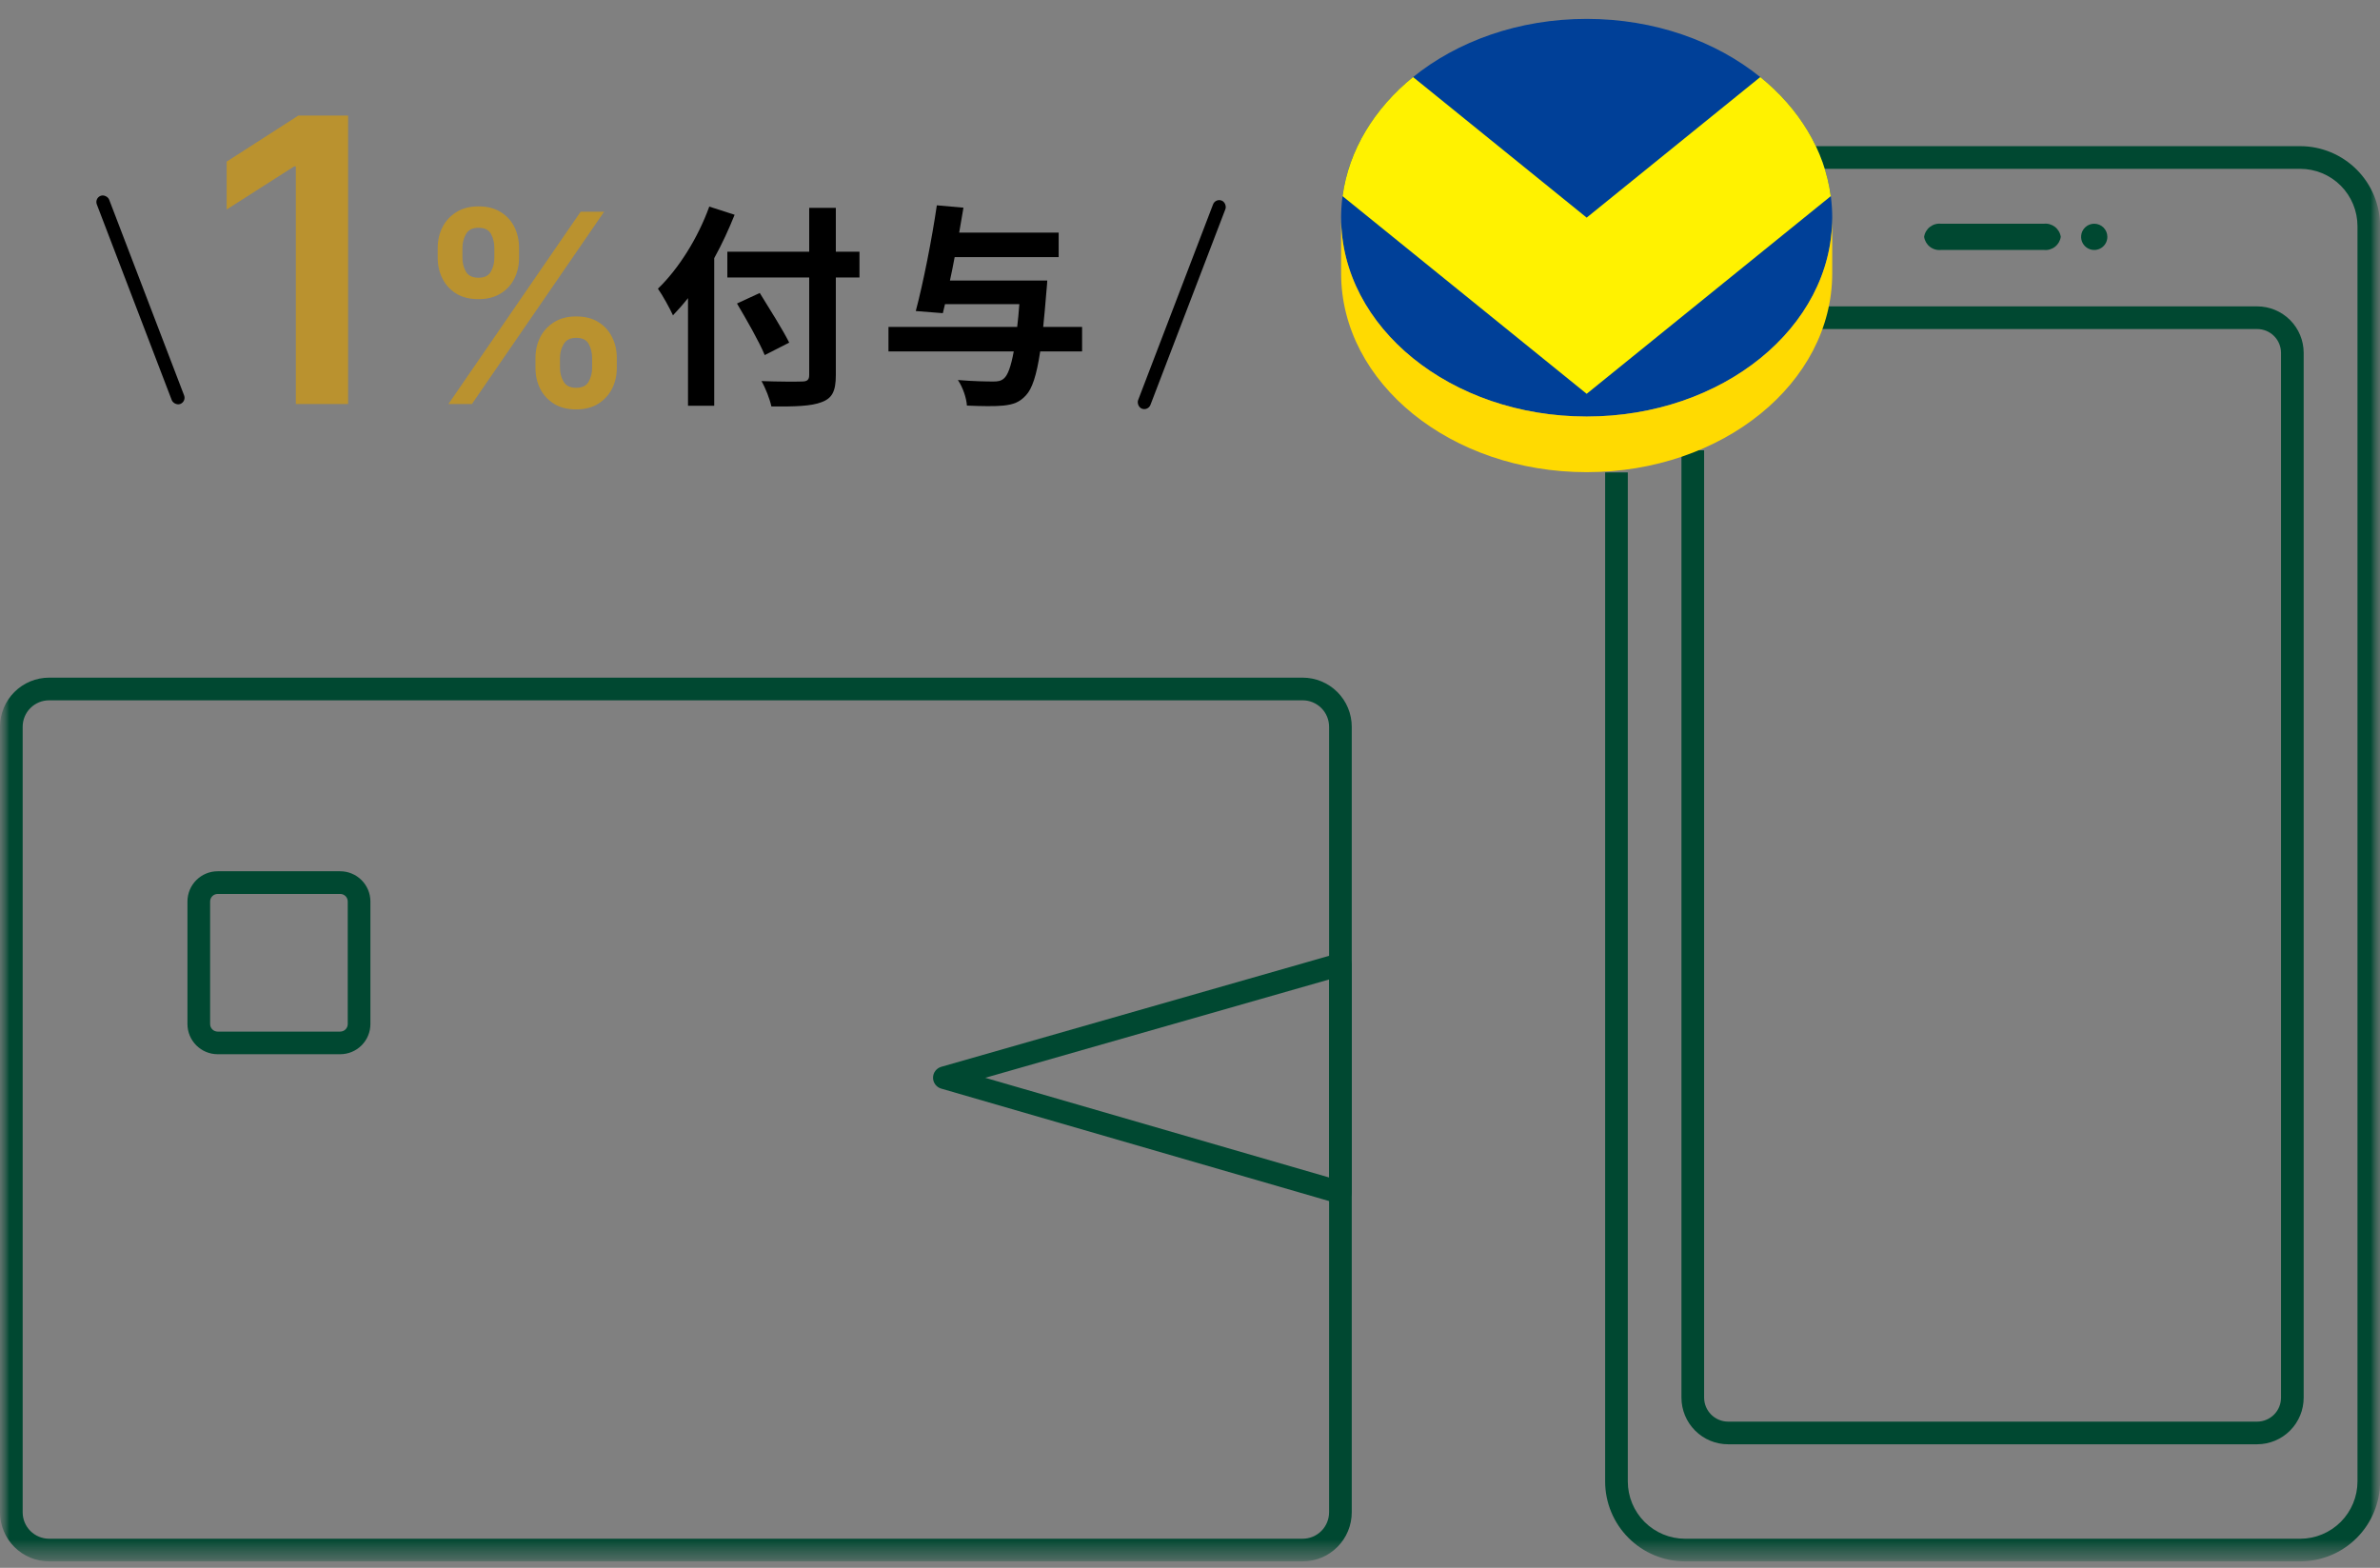
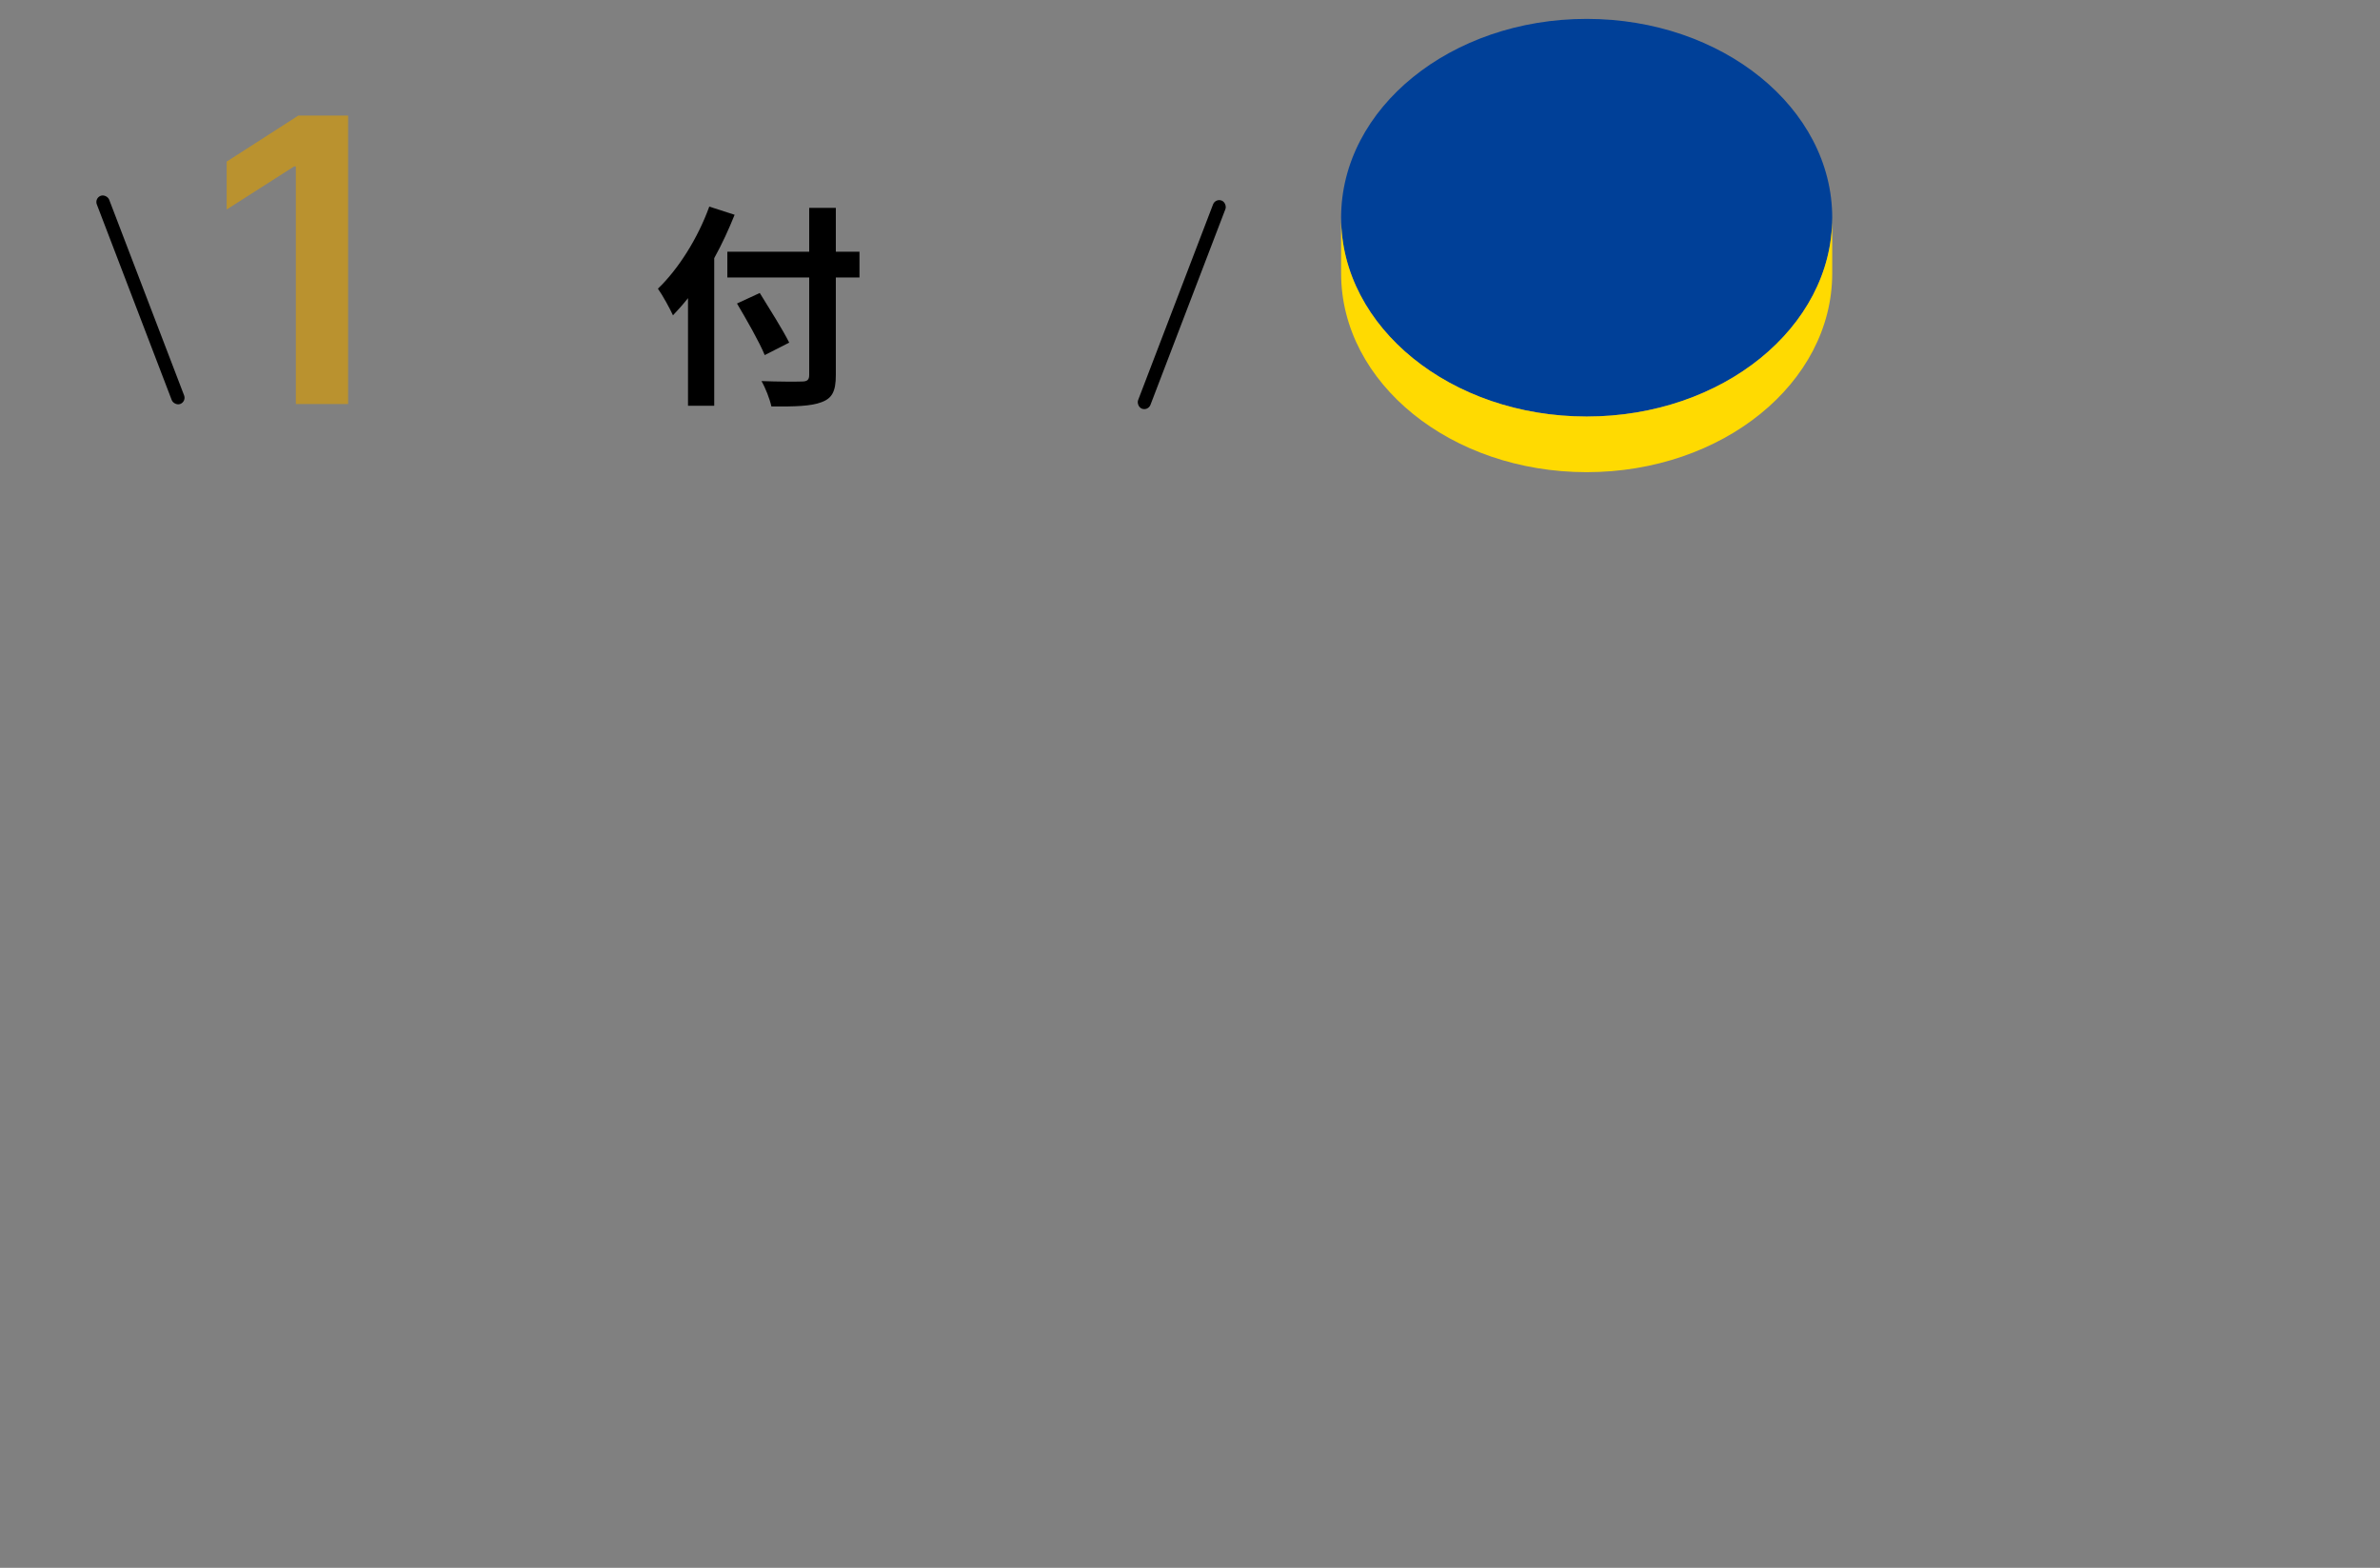
<svg xmlns="http://www.w3.org/2000/svg" width="126" height="83" viewBox="0 0 126 83" fill="none">
  <rect x="0" y="0" width="126" height="83" fill="#808080" stroke="none" />
  <g clip-path="url(#clip0_4277_22)">
    <mask id="mask0_4277_22" style="mask-type:luminance" maskUnits="userSpaceOnUse" x="0" y="0" width="127" height="83">
      <path d="M126.007 0H0V82.659H126.007V0Z" fill="white" />
    </mask>
    <g mask="url(#mask0_4277_22)">
      <mask id="mask1_4277_22" style="mask-type:luminance" maskUnits="userSpaceOnUse" x="0" y="0" width="127" height="83">
-         <path d="M126.007 0H0V82.659H126.007V0Z" fill="white" />
-       </mask>
+         </mask>
      <g mask="url(#mask1_4277_22)">
-         <path d="M121.777 82.659H89.208C88.087 82.658 87.011 82.212 86.219 81.419C85.425 80.626 84.979 79.551 84.978 78.43V25.009H86.178V78.43C86.179 79.233 86.499 80.003 87.067 80.571C87.635 81.139 88.406 81.459 89.209 81.46H121.778C122.581 81.459 123.351 81.139 123.919 80.571C124.487 80.003 124.807 79.233 124.808 78.43V11.97C124.807 11.166 124.488 10.396 123.92 9.827C123.352 9.259 122.582 8.939 121.778 8.938H95.628V7.738H121.777C122.898 7.739 123.974 8.186 124.766 8.979C125.559 9.772 126.005 10.847 126.006 11.969V78.43C126.005 79.551 125.559 80.626 124.766 81.419C123.973 82.212 122.898 82.657 121.777 82.659Z" fill="#004831" />
        <path d="M119.5 76.459H91.487C90.832 76.459 90.204 76.198 89.742 75.735C89.278 75.272 89.018 74.644 89.018 73.989V23.839H90.218V73.989C90.219 74.326 90.353 74.649 90.591 74.887C90.829 75.125 91.151 75.259 91.488 75.26H119.5C119.835 75.258 120.156 75.123 120.393 74.885C120.629 74.647 120.761 74.325 120.76 73.989V18.68C120.76 18.346 120.627 18.026 120.391 17.789C120.155 17.553 119.834 17.42 119.5 17.419H95.828V16.219H119.5C120.152 16.22 120.777 16.48 121.238 16.941C121.699 17.402 121.959 18.027 121.959 18.679V73.989C121.96 74.643 121.701 75.27 121.24 75.733C120.779 76.196 120.153 76.457 119.5 76.459Z" fill="#004831" />
        <path d="M108.2 13.232H102.765C102.554 13.256 102.343 13.197 102.175 13.067C102.007 12.938 101.896 12.749 101.865 12.539C101.896 12.329 102.007 12.139 102.175 12.01C102.343 11.881 102.554 11.821 102.765 11.845H108.2C108.411 11.821 108.622 11.881 108.79 12.01C108.958 12.139 109.069 12.329 109.1 12.539C109.069 12.749 108.958 12.938 108.79 13.067C108.622 13.197 108.411 13.256 108.2 13.232Z" fill="#004831" />
        <path d="M111.566 12.538C111.566 12.676 111.526 12.81 111.449 12.925C111.373 13.039 111.264 13.128 111.137 13.181C111.01 13.234 110.871 13.248 110.736 13.221C110.601 13.194 110.477 13.128 110.38 13.031C110.282 12.933 110.216 12.809 110.189 12.675C110.163 12.54 110.176 12.4 110.229 12.273C110.282 12.146 110.371 12.037 110.486 11.961C110.6 11.885 110.734 11.844 110.872 11.844C111.056 11.844 111.233 11.917 111.363 12.047C111.493 12.178 111.566 12.354 111.566 12.538Z" fill="#004831" />
        <path d="M68.963 82.659H2.6C1.91 82.659 1.249 82.385 0.762 81.897C0.274 81.41 0 80.749 0 80.059V38.474C0 37.785 0.274 37.123 0.762 36.636C1.249 36.148 1.91 35.874 2.6 35.874H68.963C69.653 35.874 70.314 36.148 70.802 36.636C71.289 37.123 71.563 37.785 71.563 38.474V80.059C71.563 80.749 71.289 81.41 70.802 81.897C70.314 82.385 69.653 82.659 68.963 82.659ZM2.6 37.074C2.229 37.074 1.873 37.221 1.61 37.484C1.347 37.747 1.2 38.103 1.2 38.474V80.059C1.2 80.43 1.347 80.786 1.61 81.049C1.873 81.311 2.229 81.459 2.6 81.459H68.963C69.334 81.459 69.69 81.311 69.953 81.049C70.216 80.786 70.363 80.43 70.363 80.059V38.474C70.363 38.103 70.216 37.747 69.953 37.484C69.69 37.221 69.334 37.074 68.963 37.074H2.6Z" fill="#004831" />
        <path d="M18.01 55.81H11.524C11.1 55.81 10.693 55.642 10.393 55.341C10.092 55.041 9.924 54.634 9.924 54.21V47.724C9.924 47.3 10.092 46.893 10.393 46.593C10.693 46.293 11.1 46.124 11.524 46.124H18.01C18.434 46.124 18.841 46.293 19.141 46.593C19.441 46.893 19.61 47.3 19.61 47.724V54.211C19.61 54.635 19.441 55.042 19.141 55.342C18.841 55.642 18.434 55.81 18.01 55.81ZM11.524 47.325C11.418 47.325 11.316 47.367 11.241 47.442C11.166 47.517 11.124 47.619 11.124 47.725V54.212C11.124 54.318 11.166 54.42 11.241 54.495C11.316 54.57 11.418 54.612 11.524 54.612H18.01C18.116 54.612 18.218 54.57 18.293 54.495C18.368 54.42 18.41 54.318 18.41 54.212V47.724C18.41 47.618 18.368 47.516 18.293 47.441C18.218 47.366 18.116 47.324 18.01 47.324L11.524 47.325Z" fill="#004831" />
        <path d="M70.963 63.733C70.906 63.733 70.85 63.725 70.796 63.709L49.83 57.63C49.705 57.594 49.595 57.518 49.517 57.414C49.438 57.31 49.396 57.184 49.396 57.053C49.396 56.923 49.438 56.797 49.517 56.693C49.595 56.589 49.705 56.513 49.83 56.477L70.796 50.477C70.885 50.452 70.979 50.447 71.07 50.464C71.161 50.481 71.247 50.519 71.321 50.575C71.395 50.631 71.456 50.703 71.497 50.787C71.538 50.87 71.56 50.961 71.56 51.054V63.133C71.56 63.292 71.496 63.445 71.384 63.557C71.272 63.67 71.119 63.733 70.96 63.733M52.16 57.058L70.36 62.334V51.854L52.16 57.058Z" fill="#004831" />
      </g>
    </g>
    <path d="M84 22.051C91.18 22.051 97 17.338 97 11.525C97 5.712 91.18 1 84 1C76.82 1 71 5.712 71 11.525C71 17.338 76.82 22.051 84 22.051Z" fill="#004098" />
-     <path d="M74.809 4.079C72.77 5.733 71.405 7.934 71.076 10.384L84 20.848L96.924 10.384C96.599 7.93 95.234 5.733 93.191 4.079L84 11.521L74.809 4.079Z" fill="#FFF200" />
    <path d="M97 11.525C97 17.338 91.18 22.051 84 22.051C76.82 22.051 71 17.338 71 11.525V14.47C71 20.284 76.82 24.996 84 24.996C91.18 24.996 97 20.284 97 14.47V11.525Z" fill="#FFDA01" />
-     <path d="M57.287 17.308V18.604H55.069C54.875 19.901 54.636 20.584 54.318 20.925C53.976 21.3 53.647 21.414 53.123 21.471C52.691 21.517 51.94 21.505 51.189 21.471C51.167 21.073 50.973 20.504 50.712 20.117C51.497 20.186 52.259 20.197 52.589 20.197C52.828 20.197 52.987 20.174 53.146 20.038C53.351 19.867 53.521 19.412 53.669 18.604H47.037V17.308H53.851C53.897 16.944 53.931 16.545 53.965 16.102H50.029L49.915 16.579L48.482 16.466C48.869 15.021 49.335 12.666 49.597 10.869L51.007 10.994C50.939 11.415 50.859 11.859 50.78 12.314H56.047V13.611H50.541C50.461 14.031 50.382 14.452 50.291 14.85H55.444C55.444 14.85 55.421 15.26 55.398 15.431C55.342 16.136 55.285 16.762 55.228 17.308H57.287Z" fill="black" />
    <path d="M37.55 10.937L38.892 11.37C38.585 12.132 38.233 12.905 37.812 13.667V21.482H36.424V15.783C36.162 16.113 35.889 16.42 35.628 16.693C35.48 16.363 35.07 15.613 34.831 15.283C35.912 14.248 36.947 12.609 37.55 10.937ZM45.502 13.326V14.691H44.25V19.856C44.25 20.732 44.045 21.084 43.499 21.289C42.942 21.505 42.089 21.528 40.838 21.517C40.758 21.13 40.519 20.527 40.314 20.174C41.19 20.208 42.191 20.208 42.453 20.197C42.737 20.197 42.84 20.106 42.84 19.856V14.691H38.506V13.326H42.84V11.005H44.25V13.326H45.502ZM41.782 18.138L40.485 18.798C40.201 18.104 39.529 16.932 39.017 16.068L40.223 15.51C40.735 16.341 41.441 17.455 41.782 18.138Z" fill="black" />
-     <path d="M28.349 19.481V18.944C28.349 18.55 28.432 18.187 28.597 17.855C28.766 17.524 29.012 17.257 29.333 17.055C29.655 16.853 30.044 16.752 30.502 16.752C30.972 16.752 31.367 16.853 31.685 17.055C32.003 17.254 32.243 17.519 32.406 17.851C32.572 18.182 32.654 18.547 32.654 18.944V19.481C32.654 19.876 32.572 20.239 32.406 20.57C32.24 20.902 31.996 21.168 31.675 21.371C31.357 21.573 30.966 21.674 30.502 21.674C30.038 21.674 29.645 21.573 29.323 21.371C29.002 21.168 28.758 20.902 28.592 20.57C28.43 20.239 28.349 19.876 28.349 19.481ZM29.646 18.944V19.481C29.646 19.743 29.709 19.983 29.835 20.202C29.961 20.421 30.183 20.53 30.502 20.53C30.823 20.53 31.044 20.423 31.163 20.207C31.285 19.988 31.347 19.746 31.347 19.481V18.944C31.347 18.679 31.289 18.437 31.173 18.218C31.057 17.996 30.833 17.885 30.502 17.885C30.19 17.885 29.97 17.996 29.84 18.218C29.711 18.437 29.646 18.679 29.646 18.944ZM23.173 13.654V13.117C23.173 12.72 23.258 12.355 23.427 12.024C23.596 11.692 23.841 11.427 24.162 11.228C24.484 11.026 24.873 10.925 25.331 10.925C25.798 10.925 26.191 11.026 26.509 11.228C26.831 11.427 27.073 11.692 27.235 12.024C27.397 12.355 27.479 12.72 27.479 13.117V13.654C27.479 14.052 27.396 14.417 27.23 14.748C27.068 15.076 26.826 15.34 26.504 15.539C26.183 15.738 25.791 15.837 25.331 15.837C24.863 15.837 24.469 15.738 24.148 15.539C23.829 15.34 23.587 15.075 23.422 14.743C23.256 14.412 23.173 14.049 23.173 13.654ZM24.481 13.117V13.654C24.481 13.919 24.542 14.161 24.665 14.38C24.791 14.596 25.013 14.703 25.331 14.703C25.649 14.703 25.868 14.596 25.987 14.38C26.11 14.161 26.171 13.919 26.171 13.654V13.117C26.171 12.852 26.113 12.61 25.997 12.391C25.881 12.169 25.659 12.058 25.331 12.058C25.016 12.058 24.796 12.169 24.67 12.391C24.544 12.614 24.481 12.855 24.481 13.117ZM23.74 21.39L30.74 11.208H31.983L24.983 21.39H23.74Z" fill="#BA922F" />
    <path d="M18.429 6.117V21.39H15.662V8.809H15.573L12 11.091V8.556L15.796 6.117H18.429Z" fill="#BA922F" />
    <rect x="5" y="10.492" width="0.7" height="11.798" rx="0.35" transform="rotate(-20.95 5 10.492)" fill="black" />
    <rect x="64.346" y="10.492" width="0.7" height="11.798" rx="0.35" transform="rotate(20.95 64.346 10.492)" fill="black" />
  </g>
  <defs>
    <clipPath id="clip0_4277_22">
      <rect width="126" height="83" fill="white" />
    </clipPath>
  </defs>
</svg>